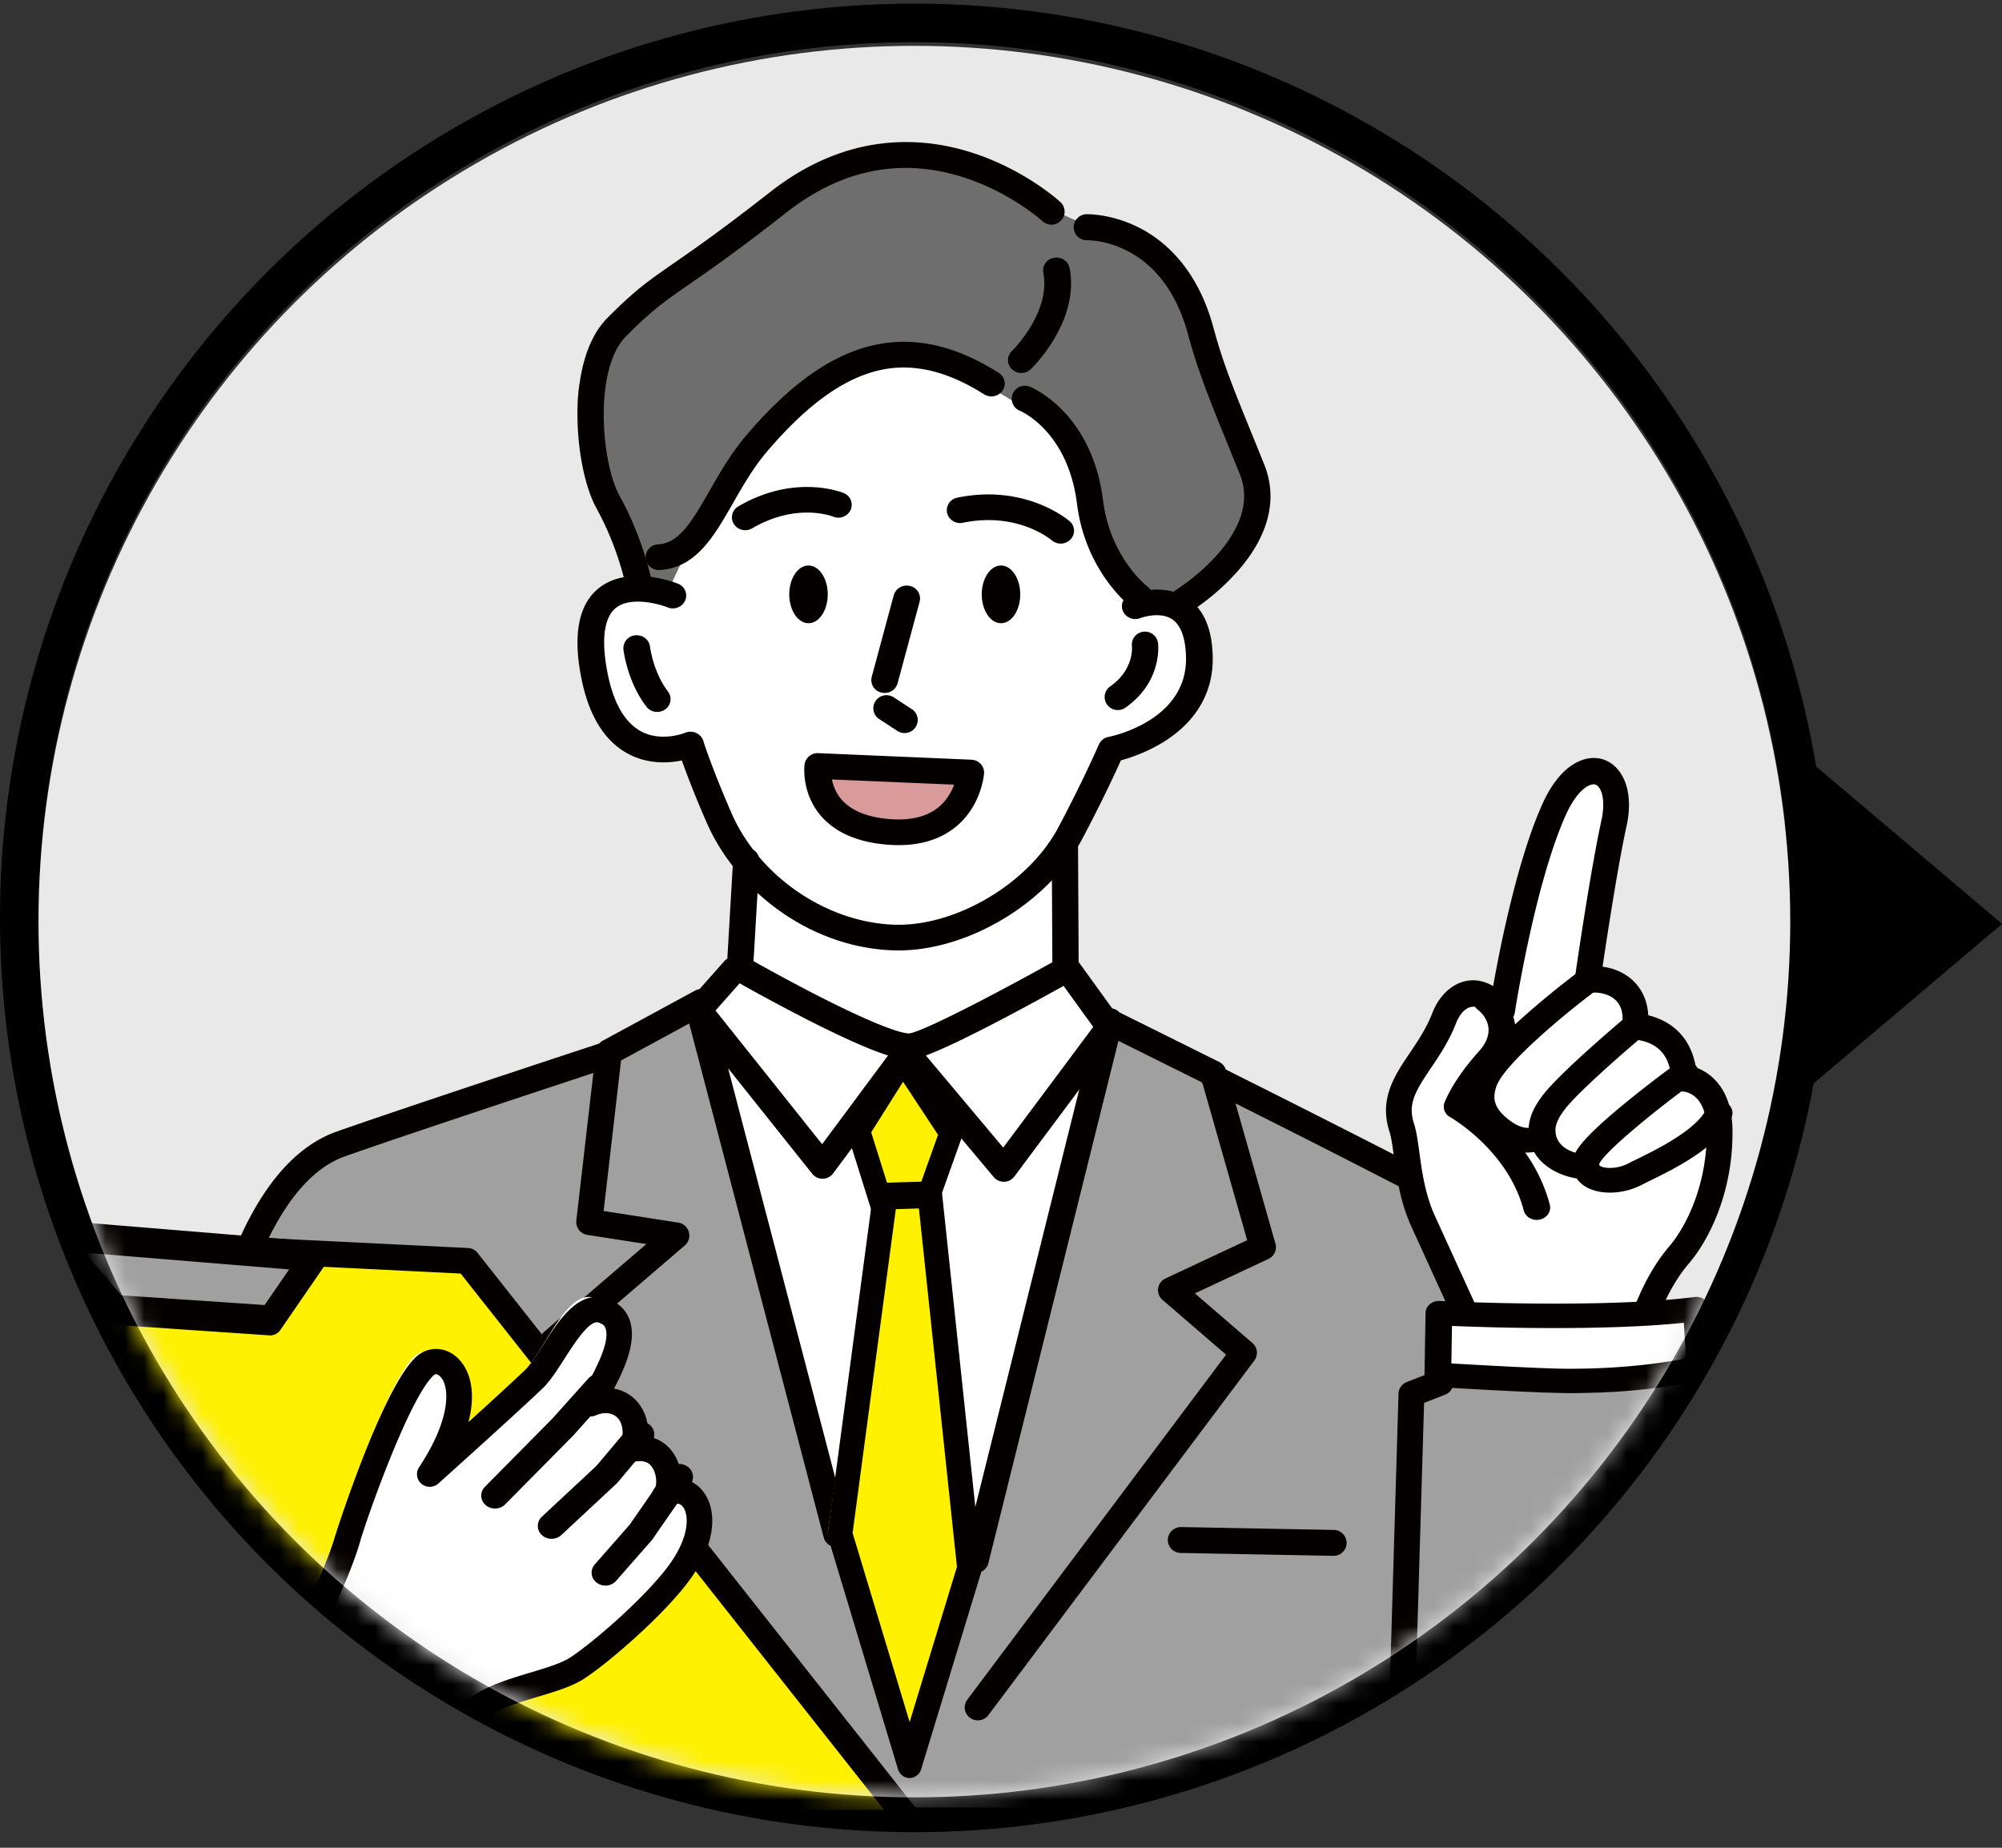
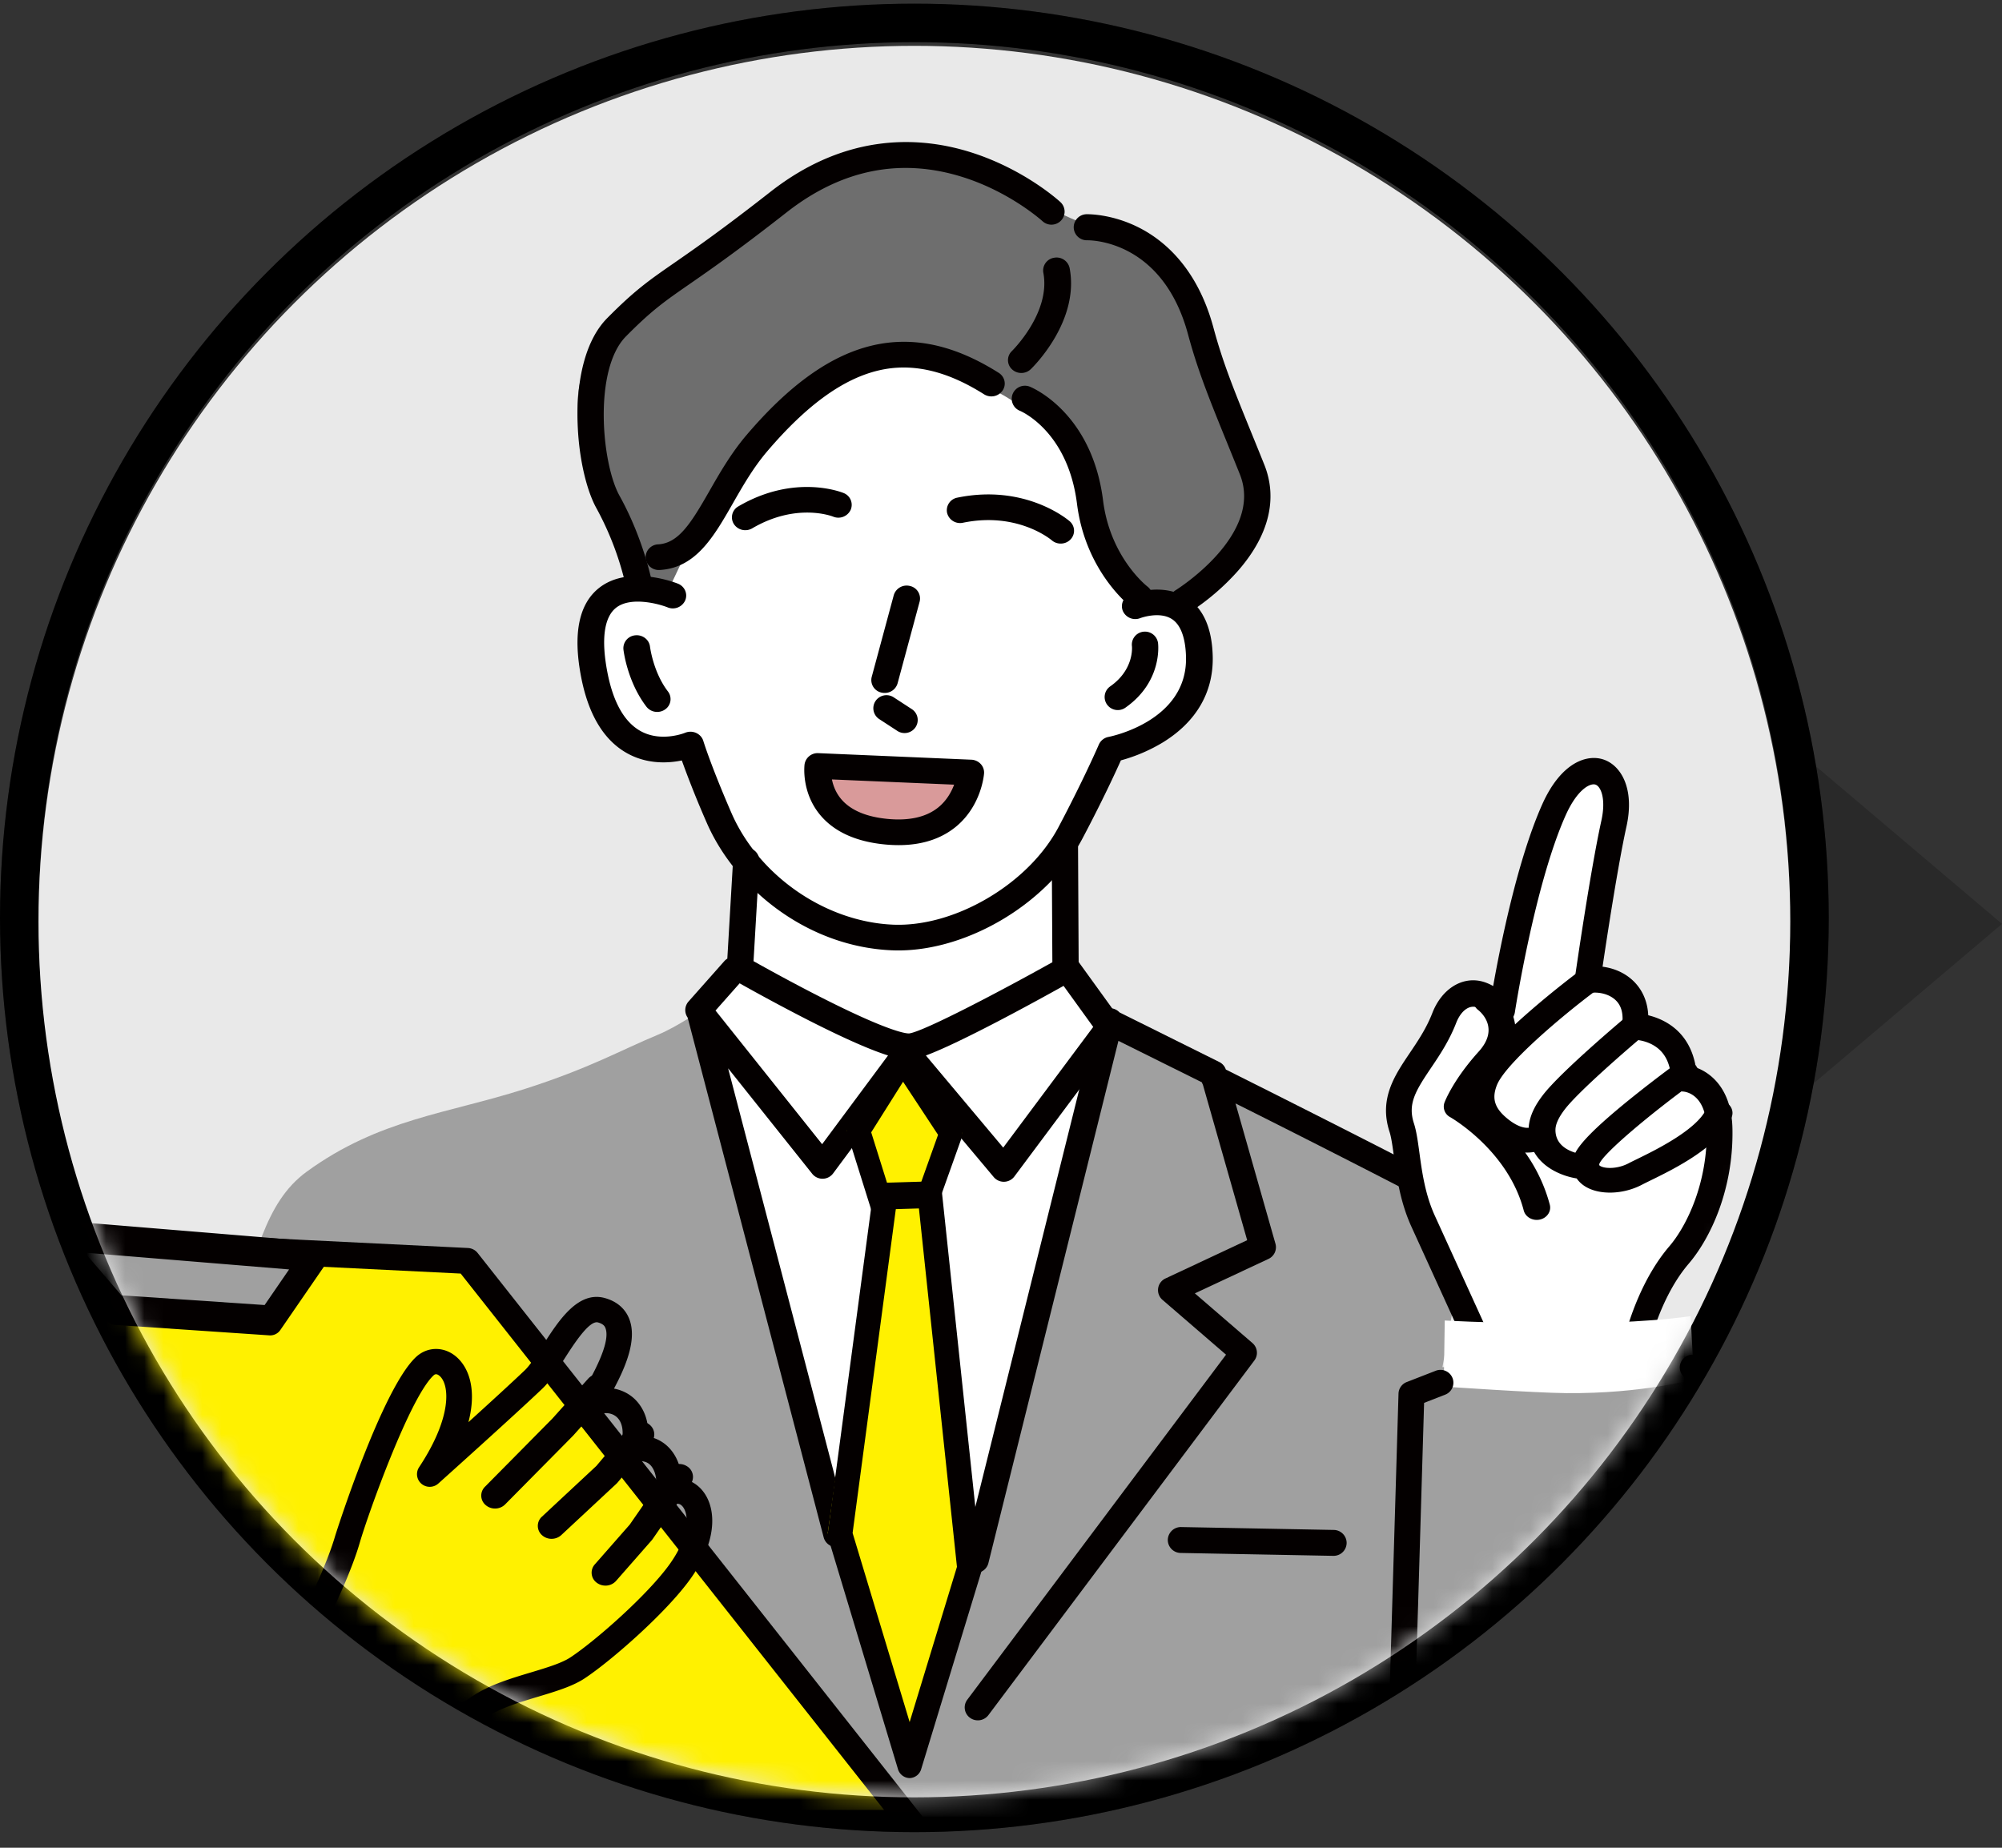
<svg xmlns="http://www.w3.org/2000/svg" width="104" height="96" fill="none">
  <rect width="100%" height="100%" fill="#333333" stroke="none" />
-   <path d="m104 48-11.25 9.526V38.473L104 48Z" fill="#000" />
  <path d="m104 48-11.25 9.526V38.473L104 48Z" fill="#000" fill-opacity=".2" />
  <circle cx="47.5" cy="47.69" r="46.5" stroke="#000" stroke-width="2" />
  <circle cx="47.5" cy="47.69" r="46.5" stroke="#000" stroke-opacity=".2" stroke-width="2" />
  <circle cx="47.5" cy="47.881" r="45.5" fill="#E9E9E9" />
  <mask id="a" style="mask-type:alpha" maskUnits="userSpaceOnUse" x="2" y="2" width="91" height="92">
    <circle cx="47.5" cy="47.881" r="45.5" fill="#E9E9E9" />
  </mask>
  <g mask="url(#a)">
    <path fill-rule="evenodd" clip-rule="evenodd" d="M5 94.38s1.525-4.75 2.487-10.09c.848-4.703 2.945-10.538 4.568-15.303 1.215-3.567 1.66-6.496 3.875-8.11 3.765-2.742 7.306-3.013 11.33-4.3 3.398-1.087 5.013-2.03 6.932-2.823.96-.396 2.4-1.373 2.4-1.373l3.536 14.54 3.502 13.501 3.97 10.772 3.517-11.662 6.576-26.667 7.394 4.078 11.29 6.066-1.445 8.02 14.347.001.2 5.658.52 17.694H5Z" fill="#A0A0A0" />
    <path fill-rule="evenodd" clip-rule="evenodd" d="m36.169 52.164 1.976-2.372.146-5.364-2.393-5.536s-4.109.38-4.66-3.686c-.324-2.396-.432-3.274.428-4.097 1.2-1.148 3.135.027 3.135.027s-.345-2.739 2.184-6.249c.741-1.029 2.171-2.56 3.384-3.768 0 0 .7-.735 4.068-2.449 2.035-1.036 6.264 1.065 8.28.797 0 0 3.112 3.787 3.744 7.84.262 1.683 2.688 3.645 2.688 3.645s1.395-.09 2.182 1.084c.641.956 1.722 3.886-1.846 5.804-1.391.748-2.446 1.047-2.446 1.047l-2.407 6.118.245 5.115 2.19 3.179-6.83 27.503-3.32 9.579-4.287-12.734-6.462-25.483Z" fill="#fff" />
    <path d="m50 40.5-7-.5v1.5l1.5 1.5 2.5.5 2-1 1-2Z" fill="#D99A9A" />
    <path fill-rule="evenodd" clip-rule="evenodd" d="M32.863 30.317c.637-.04.961.137 1.862.34 0 0 1.734-3.768 2.686-5.28.857-1.361 3.026-3.789 3.026-3.789s2.164-1.994 3.99-2.865c1.51-.72 6.137.82 7.974 1.98 1.03.648 2.008 1.173 2.905 2.436.792 1.114 1.521 2.803 2.167 5.66.208.916 1.007 1.94 1.007 1.94l2.985.642s.843-.808 1.816-2.015c.705-.873 1.598-1.8 1.712-3.52.105-1.586-.986-3.442-1.844-5.502-.931-2.232-1.667-4.658-2.395-6.017-1.01-1.886-3.484-2.192-5.503-3.16-2.476-1.187-5.435-2.807-7.935-2.786-3.363.027-5.077.697-6.77 1.974-1.992 1.503-3.626 2.608-5.907 4.17-2.063 1.416-3.462 2.874-4.388 4.985-.482 1.098-.261 3.96.588 5.488 1.55 2.79 2.023 5.319 2.023 5.319Z" fill="#6E6E6E" />
    <path d="M46.666 49.38c-.114 0-.227-.002-.339-.007-2.082-.089-4.123-.817-5.904-2.105-1.643-1.189-2.962-2.799-3.714-4.533a51.665 51.665 0 0 1-1.29-3.225c-.667.137-1.696.205-2.706-.303-1.28-.645-2.13-1.998-2.522-4.022-.44-2.26-.12-3.825.948-4.653 1.553-1.204 3.98-.247 4.082-.206.353.143.52.534.371.873a.704.704 0 0 1-.907.358c-.49-.195-1.925-.571-2.676.015-.63.49-.786 1.655-.454 3.368.31 1.595.913 2.631 1.792 3.08 1.053.538 2.231.057 2.243.052a.725.725 0 0 1 .574.008c.18.082.318.233.373.418.004.012.38 1.25 1.453 3.724 1.42 3.274 4.874 5.667 8.399 5.819 1.547.065 3.291-.42 4.907-1.37 1.624-.954 2.937-2.27 3.695-3.705 1.326-2.507 2.084-4.263 2.091-4.28a.688.688 0 0 1 .506-.4c.165-.032 4.094-.843 4.023-4.141-.015-.7-.156-1.613-.738-1.984-.652-.415-1.63-.05-1.64-.046a.706.706 0 0 1-.902-.369.657.657 0 0 1 .378-.866c.067-.026 1.653-.636 2.921.163.876.552 1.336 1.586 1.369 3.074.04 1.844-.852 3.382-2.578 4.447a8.59 8.59 0 0 1-2.193.941c-.276.617-.96 2.101-1.999 4.065-1.752 3.312-5.897 5.81-9.563 5.81Zm.015-5.471a7.45 7.45 0 0 1-.709-.035c-1.506-.145-2.64-.66-3.367-1.534-.981-1.18-.817-2.566-.81-2.624a.686.686 0 0 1 .72-.586l7.943.34a.705.705 0 0 1 .488.223.651.651 0 0 1 .174.49c-.005.069-.137 1.694-1.48 2.784-.774.626-1.766.942-2.96.942Zm-3.464-3.413c.062.307.196.684.483 1.023.487.575 1.297.921 2.41 1.028 1.117.106 2-.092 2.623-.591.443-.356.693-.815.832-1.189l-6.348-.271Zm-9.076-3.508a.703.703 0 0 1-.56-.271c-.995-1.298-1.187-2.906-1.195-2.974a.674.674 0 0 1 .615-.735c.38-.04.723.224.765.59.004.026.169 1.331.933 2.328a.65.65 0 0 1-.147.932.71.71 0 0 1-.411.13Zm11.815-.986a.724.724 0 0 1-.175-.021.665.665 0 0 1-.497-.813l1.145-4.244a.697.697 0 0 1 .846-.478.665.665 0 0 1 .498.813l-1.145 4.243a.69.69 0 0 1-.672.5Zm-11.725-6.387a.683.683 0 0 1-.692-.627.677.677 0 0 1 .651-.706c1.06-.061 1.702-1.09 2.66-2.766.527-.922 1.125-1.966 1.93-2.912 2.233-2.621 4.368-4.143 6.527-4.652 2.121-.5 4.272-.036 6.575 1.419.32.202.409.616.198.924a.712.712 0 0 1-.961.19c-1.963-1.24-3.755-1.645-5.481-1.238-1.856.438-3.748 1.813-5.783 4.202-.725.85-1.265 1.796-1.788 2.71-.985 1.72-1.915 3.346-3.794 3.455a.852.852 0 0 1-.042 0Zm20.87-1.373a.707.707 0 0 1-.462-.17c-.074-.062-1.805-1.491-4.615-.913a.695.695 0 0 1-.825-.513.668.668 0 0 1 .534-.791c3.53-.726 5.74 1.145 5.833 1.225a.649.649 0 0 1 .05.942.705.705 0 0 1-.515.22Zm-16.385-.696a.7.7 0 0 1-.593-.32.652.652 0 0 1 .231-.916c2.924-1.713 5.369-.737 5.471-.694a.657.657 0 0 1 .364.876.705.705 0 0 1-.908.35c-.09-.035-1.925-.729-4.204.607a.712.712 0 0 1-.36.097Zm14.34-8.168a.706.706 0 0 1-.491-.196.649.649 0 0 1 0-.942c.035-.035 2.028-2.004 1.634-4.072a.67.67 0 0 1 .558-.776.692.692 0 0 1 .808.536c.528 2.77-1.914 5.154-2.019 5.254a.707.707 0 0 1-.49.196Z" fill="#040000" />
-     <path fill-rule="evenodd" clip-rule="evenodd" d="M42 29.38c.552 0 1 .673 1 1.5 0 .828-.448 1.5-1 1.5s-1-.672-1-1.5c0-.827.448-1.5 1-1.5Zm10 0c.552 0 1 .673 1 1.5 0 .828-.448 1.5-1 1.5s-1-.672-1-1.5c0-.827.448-1.5 1-1.5Z" fill="#040000" />
    <path d="M43.449 80.38a.682.682 0 0 1-.661-.507l-7.066-27.005a.673.673 0 0 1 .047-.836l1.856-2.094a.676.676 0 0 1 .158-.132l.3-5.128a.682.682 0 0 1 .722-.636.68.68 0 0 1 .642.715l-.302 5.168-.001.012c.669.375 2.016 1.12 3.443 1.846 3.799 1.935 4.575 1.917 4.65 1.908.765-.11 4.687-2.166 7.431-3.698l-.032-5.986a.68.68 0 0 1 .68-.68h.003c.376 0 .681.3.683.673l.032 5.98 2.158 2.985c.172.239.17.56-.006.797l-5.49 7.361a.685.685 0 0 1-1.075.03l-4.5-5.363-3.843 5.175a.685.685 0 0 1-1.086.018l-4.368-5.479 6.286 24.03a.676.676 0 0 1-.661.846Zm4.65-25.542 4.016 4.786 4.676-6.27-1.54-2.133c-1.515.845-5.362 2.955-7.153 3.617ZM37.17 52.502l5.538 6.945 3.424-4.611c-.786-.248-2.051-.77-4.147-1.836a104.105 104.105 0 0 1-3.563-1.912l-1.252 1.414Zm9.82-14.416a.683.683 0 0 1-.375-.112l-.94-.613a.674.674 0 0 1-.194-.938.686.686 0 0 1 .946-.193l.94.613a.674.674 0 0 1 .194.938.684.684 0 0 1-.57.305Zm11.078-1.194a.684.684 0 0 1-.559-.287.673.673 0 0 1 .164-.944c1.24-.866 1.134-2.038 1.129-2.087a.675.675 0 0 1 .593-.753.685.685 0 0 1 .763.592c.01.08.23 2.007-1.697 3.355a.684.684 0 0 1-.393.124Zm3.365-4.976a.684.684 0 0 1-.582-.321.674.674 0 0 1 .223-.932c.045-.028 4.6-2.875 3.332-6.026-.231-.574-.444-1.099-.642-1.586-.927-2.28-1.54-3.788-2.046-5.671-1.324-4.922-5.084-4.898-5.242-4.896h-.014a.682.682 0 0 1-.684-.66.678.678 0 0 1 .659-.694c.051 0 1.3-.032 2.734.697 1.303.662 3.032 2.102 3.867 5.204.485 1.803 1.052 3.2 1.993 5.514.199.488.413 1.014.644 1.59.714 1.774.243 3.682-1.36 5.518a12.185 12.185 0 0 1-2.523 2.162.683.683 0 0 1-.358.1v.001Zm-2.245-.23a.684.684 0 0 1-.416-.14c-.097-.074-2.382-1.851-2.824-5.37-.471-3.743-2.865-4.79-2.966-4.833a.673.673 0 0 1-.373-.882.687.687 0 0 1 .892-.37c.132.053 3.228 1.352 3.802 5.918.373 2.963 2.283 4.448 2.302 4.463a.674.674 0 0 1 .125.95.684.684 0 0 1-.542.264Zm-25.972-.544a.682.682 0 0 1-.671-.554 15.736 15.736 0 0 0-1.561-4.183c-1.134-2.041-1.678-7.616.56-9.877 1.436-1.451 2.163-1.956 3.484-2.871 1.047-.726 2.48-1.72 4.994-3.69 4.047-3.17 7.937-2.855 10.488-2.03 2.734.882 4.502 2.494 4.576 2.562a.673.673 0 0 1 .035.957.687.687 0 0 1-.966.035c-.044-.04-1.675-1.506-4.114-2.282-3.233-1.028-6.318-.415-9.172 1.82-2.545 1.995-3.997 3.002-5.058 3.737-1.295.898-1.945 1.348-3.293 2.71-1.698 1.716-1.268 6.603-.338 8.275 1.267 2.28 1.69 4.497 1.708 4.59a.677.677 0 0 1-.673.801Z" fill="#040000" />
    <path fill-rule="evenodd" clip-rule="evenodd" d="M45.556 62.38 44 58.738l2.879-3.356L50 58.86l-1.699 3.495-2.745.025Z" fill="#FFF100" />
    <path d="M45.841 63.38c-.25 0-.473-.179-.558-.448l-1.248-3.98a.76.76 0 0 1 .077-.624l2.31-3.666a.575.575 0 0 1 .475-.281.58.58 0 0 1 .48.27l2.504 3.8a.76.76 0 0 1 .075.664l-1.363 3.817c-.09.252-.304.418-.542.421l-2.203.028h-.006Zm-.584-4.55 1 3.19 1.387-.018 1.086-3.043-1.817-2.757-1.656 2.629Z" fill="#040000" />
    <path fill-rule="evenodd" clip-rule="evenodd" d="m43 79.65 2.439-17.202 2.418-.067L50 81.383l-3.239 9.998L43 79.65Z" fill="#FFF100" />
    <path d="M47.25 92.38a.646.646 0 0 1-.606-.477l-3.612-11.978a.755.755 0 0 1-.025-.316l2.342-17.565c.045-.334.304-.585.614-.594l2.323-.07h.018c.323 0 .596.264.633.615l2.059 19.403c.01.1 0 .202-.028.298l-3.111 10.209a.646.646 0 0 1-.606.476Zm-2.959-12.733 2.963 9.823 2.458-8.065-1.976-18.62-1.2.036-2.245 16.827Z" fill="#040000" />
    <path d="M50.796 89.38a.686.686 0 0 1-.405-.131.666.666 0 0 1-.143-.94L63.69 70.382l-3.3-2.847a.667.667 0 0 1 .157-1.114l4.241-1.987-2.301-8.083a.662.662 0 0 1-.053-.12L58.1 54.078l-6.755 27.134c-.09.36-.46.58-.826.493a.672.672 0 0 1-.5-.813l6.903-27.726a.677.677 0 0 1 .446-.724.69.69 0 0 1 .788.157l5.183 2.577a.675.675 0 0 1 .342.393c1.338.669 7.006 3.508 10.954 5.564.334.174.461.58.285.909a.688.688 0 0 1-.923.28 832.202 832.202 0 0 0-9.814-4.993l2.075 7.289a.67.67 0 0 1-.364.789l-3.823 1.79 2.991 2.581c.267.23.31.625.1.906L51.346 89.108a.685.685 0 0 1-.55.272Zm18.476-8.546h-.013l-7.924-.15a.677.677 0 0 1-.67-.686.68.68 0 0 1 .696-.66l7.924.15a.677.677 0 0 1 .67.686.678.678 0 0 1-.683.66Z" fill="#040000" />
    <path fill-rule="evenodd" clip-rule="evenodd" d="M85.508 69.814c-2.954.795-5.658.734-8.148-.06l-3.076-6.477c-.87-1.832-.806-3.79-1.134-4.764-.714-2.116 1.3-3.212 2.254-5.57.38-.94 1.11-1.359 1.789-1.22.664.134 1.282.816 1.282.816s1.039-6.528 2.744-10.19c1.472-3.16 3.847-2.212 3.178.7-.593 2.586-1.394 7.96-1.394 7.96 1.035-.177 2.784.375 2.505 2.37 0 0 2.447-.017 2.611 2.634 0 0 1.835.094 1.88 2.595.05 2.89-1.12 5.236-2.153 6.394-1.74 1.952-2.338 4.812-2.338 4.812Z" fill="#fff" />
    <path d="M80.92 71.38a13.2 13.2 0 0 1-4.184-.67.674.674 0 0 1-.4-.362l-3.014-6.613c-.59-1.294-.768-2.605-.911-3.657-.072-.53-.134-.986-.23-1.282-.552-1.707.263-2.914 1.05-4.082.425-.63.864-1.28 1.174-2.078.47-1.213 1.479-1.882 2.508-1.664.232.05.453.144.654.258.37-2.092 1.263-6.563 2.55-9.442.981-2.194 2.336-2.622 3.198-2.322.898.313 1.61 1.508 1.177 3.474-.439 1.99-1.002 5.672-1.242 7.285.551.071 1.151.296 1.627.768.337.336.703.894.746 1.755.835.204 2.16.823 2.474 2.712.839.297 1.867 1.182 1.901 3.204.054 3.133-1.14 5.668-2.276 6.995-1.563 1.826-2.133 4.571-2.139 4.599a.68.68 0 0 1-.478.523c-1.426.4-2.824.6-4.185.6Zm-3.498-1.89c2.177.665 4.513.687 6.952.067.236-.92.92-3.141 2.345-4.806.925-1.082 1.99-3.319 1.943-6.063-.03-1.76-1-1.955-1.213-1.976-.347-.01-.607-.288-.628-.644-.052-.878-.374-1.465-.983-1.793a2.186 2.186 0 0 0-.904-.252.668.668 0 0 1-.507-.234.7.7 0 0 1-.16-.546c.074-.553-.033-.978-.32-1.262-.369-.367-.963-.459-1.36-.389a.657.657 0 0 1-.58-.185.698.698 0 0 1-.195-.591c.032-.226.796-5.544 1.376-8.18.25-1.13-.026-1.773-.302-1.87-.28-.097-.952.249-1.554 1.595-1.613 3.608-2.626 10.159-2.636 10.224a.68.68 0 0 1-.472.553.656.656 0 0 1-.687-.201c-.18-.204-.582-.554-.894-.62-.378-.08-.77.245-.997.828-.366.942-.87 1.69-1.316 2.351-.803 1.19-1.207 1.858-.88 2.866.134.416.204.93.285 1.526.13.961.293 2.158.797 3.264l2.89 6.338Z" fill="#040000" />
    <path d="M79.83 63.38c-.314 0-.6-.197-.676-.492-.812-3.126-3.79-4.83-3.82-4.847a.618.618 0 0 1-.297-.755c.018-.048.445-1.175 1.782-2.655 1.062-1.175.163-2-.027-2.154a.605.605 0 0 1-.082-.903.742.742 0 0 1 .984-.076c.057.045.568.454.849 1.135.071.173.13.371.162.59.25-.232.521-.474.813-.727 1.243-1.079 2.386-1.936 2.434-1.972a.738.738 0 0 1 .98.094.608.608 0 0 1-.1.902c-1.732 1.296-4.64 3.761-5.072 4.861-.266.675-.126 1.162.48 1.682.595.512 1 .548 1.172.53.04-.706.437-1.303.738-1.698.922-1.207 4.194-3.957 4.333-4.073a.74.74 0 0 1 .984.042.607.607 0 0 1-.045.907c-.915.767-3.44 2.956-4.132 3.863-.325.425-.484.773-.487 1.064-.007.749.605 1.063 1.034 1.192.248-.471.916-1.22 2.723-2.691a66.48 66.48 0 0 1 2.543-1.96.738.738 0 0 1 .978.107.608.608 0 0 1-.115.902c-2.198 1.596-4.675 3.667-4.886 4.226-.009.068.007.078.047.103.227.142.884.174 1.479-.14.113-.06.264-.133.438-.218.937-.458 3.131-1.53 3.612-2.633.144-.329.55-.488.907-.356s.53.506.386.835c-.67 1.537-3 2.676-4.252 3.287-.163.08-.305.15-.398.199-.973.513-2.216.55-2.955.088a1.465 1.465 0 0 1-.438-.413c-.707-.112-1.723-.505-2.212-1.375a2.144 2.144 0 0 1-.465.028 8.323 8.323 0 0 1 1.28 2.71c.09.345-.141.691-.516.774a.762.762 0 0 1-.162.017Z" fill="#040000" />
    <path fill-rule="evenodd" clip-rule="evenodd" d="M81.362 72.38c-1.648-.014-6.362-.34-6.362-.34l.052-3.433s7.982.456 12.773-.226L88 71.653s-2.603.76-6.638.727Z" fill="#fff" />
-     <path d="M81.621 72.38h-.271c-1.727-.013-6.502-.306-6.704-.318-.368-.023-.652-.305-.646-.642l.055-3.205a.61.61 0 0 1 .22-.454.729.729 0 0 1 .51-.168c.084.004 8.352.414 13.244-.206a.737.737 0 0 1 .535.138c.15.113.24.277.251.454L89 71.033c.018.296-.19.564-.502.644-.113.03-2.755.703-6.875.704Zm-6.226-1.543c1.399.082 4.653.266 5.966.276h.257c2.887 0 5.023-.349 5.966-.537l-.11-1.85c-4.198.428-10.019.247-12.046.164l-.033 1.947ZM89.324 95.38h-.002l-84.648-.242a.675.675 0 0 1-.65-.86c.065-.231 6.411-23.09 6.808-24.912.585-2.68 2.403-9.074 6.653-10.573 3.429-1.21 11.914-4.006 13.638-4.574a.677.677 0 0 1 .186-.149l4.808-2.608a.675.675 0 0 1 .917.274.68.68 0 0 1-.273.92l-4.499 2.44-.904 7.821 3.881.604a.68.68 0 0 1 .336 1.186l-6.41 5.502a.675.675 0 0 1-.954-.074.68.68 0 0 1 .074-.957l5.293-4.543-3.07-.477a.678.678 0 0 1-.569-.748l.886-7.665c-2.667.88-9.821 3.245-12.891 4.328-1.499.528-2.827 1.94-3.947 4.193-1.02 2.05-1.586 4.257-1.833 5.39-.366 1.676-5.407 19.868-6.588 24.127l83.76.241a.677.677 0 0 1-.002 1.357Z" fill="#040000" />
    <path fill-rule="evenodd" clip-rule="evenodd" d="M23.799 65.809-6 64.38l20.113 30H47L23.799 65.809Z" fill="#FFF100" />
    <path d="M47.32 95.38H14.657a.681.681 0 0 1-.571-.307L-5.892 64.418a.667.667 0 0 1-.017-.701.682.682 0 0 1 .622-.335L24.31 64.84c.197.01.38.104.502.258l23.044 29.195c.16.203.19.478.075.709a.68.68 0 0 1-.61.378Zm-32.294-1.344h30.901L23.932 66.168-4.032 64.79l19.058 29.246Z" fill="#040000" />
    <path fill-rule="evenodd" clip-rule="evenodd" d="m2 64.38 3.435 3.512 8.227.489L16 65.392 2 64.381Z" fill="#A0A0A0" />
-     <path d="M14.052 69.38h-.04l-8.031-.544a.626.626 0 0 1-.432-.225L2.196 64.71a.876.876 0 0 1-.136-.873c.115-.296.376-.477.652-.455l13.669 1.125c.247.02.464.199.563.464.1.265.064.573-.09.799l-2.284 3.32a.634.634 0 0 1-.519.29ZM6.31 67.3l7.437.503 1.271-1.85-10.616-.872 1.908 2.22Z" fill="#040000" />
+     <path d="M14.052 69.38h-.04l-8.031-.544a.626.626 0 0 1-.432-.225L2.196 64.71a.876.876 0 0 1-.136-.873c.115-.296.376-.477.652-.455l13.669 1.125c.247.02.464.199.563.464.1.265.064.573-.09.799l-2.284 3.32a.634.634 0 0 1-.519.29ZM6.31 67.3l7.437.503 1.271-1.85-10.616-.872 1.908 2.22" fill="#040000" />
    <path fill-rule="evenodd" clip-rule="evenodd" d="m6 94.114 5.253-7.332s.748-.884 1.979-.028c1.662 1.155 9.31 6.967 11.768 7.627l-19-.267Z" fill="#BFC5C8" />
    <path d="M24.319 95.38h-.01l-18.638-.256a.684.684 0 0 1-.597-.359.638.638 0 0 1 .05-.677l5.153-7.04a.705.705 0 0 1 .034-.042c.392-.455 1.495-1.07 2.856-.144.299.204.781.547 1.392.982 2.623 1.869 8.082 5.758 9.939 6.245a.658.658 0 0 1 .495.726.674.674 0 0 1-.674.566ZM6.983 93.828l14.389.198c-2.469-1.452-5.634-3.707-7.622-5.123-.604-.43-1.082-.77-1.368-.965-.624-.425-.95-.164-1.014-.102l-4.385 5.992Z" fill="#040000" />
-     <path fill-rule="evenodd" clip-rule="evenodd" d="M14 87.72c2.044 2.955 4.06 4.239 7.383 4.66 0 0 1.523-2.246 3.127-3.294 1.502-.982 3.905-1.267 5.05-2.05 1.304-.893 4.202-3.505 5.442-5.332 2.07-3.05.482-5.08-.823-4.131.48-.533.227-2.884-1.683-2.543.556-2.088-.866-3.107-2.237-2.483.353-.673 2.814-4.486.568-5.131-1.403-.403-2.55 2.775-3.57 3.79-1.453 1.445-5.48 5.2-5.48 5.2 3.068-4.822.8-6.944-.26-5.923-1.524 1.468-3.837 8.624-4.075 9.483C16.65 82.81 14 87.72 14 87.72Z" fill="#fff" />
    <path d="M21.936 92.38a.65.65 0 0 1-.08-.004c-3.442-.42-5.61-1.735-7.733-4.686a.653.653 0 0 1-.04-.701c.026-.046 2.584-4.618 3.333-7.208.022-.074 2.417-7.63 4.2-9.282.586-.542 1.436-.553 2.067-.026.68.57 1.092 1.724.651 3.415 1.094-.992 2.28-2.077 2.93-2.698.273-.26.61-.788.936-1.297.81-1.265 1.819-2.84 3.22-2.453.77.213 1.11.693 1.258 1.059.411 1.01-.09 2.352-.783 3.646.368.068.71.226.996.47.284.243.843.873.776 2.02.612.112 1.111.474 1.428 1.052.19.349.295.754.313 1.144.35.044.682.203.955.472.833.823 1.012 2.59-.465 4.683-1.25 1.77-4.162 4.316-5.54 5.222-.618.407-1.484.667-2.401.943-.928.28-1.887.567-2.585 1.006-1.45.912-2.878 2.922-2.892 2.943a.665.665 0 0 1-.544.28Zm-6.49-5.122c1.74 2.303 3.478 3.36 6.19 3.761.503-.66 1.722-2.153 3.027-2.972.85-.534 1.896-.85 2.909-1.154.821-.247 1.597-.48 2.054-.78 1.309-.862 4.063-3.29 5.186-4.881 1.092-1.547.956-2.66.615-2.997-.052-.051-.209-.206-.5-.002a.667.667 0 0 1-.882-.104.653.653 0 0 1-.002-.863c.073-.146.084-.684-.174-1.047-.117-.166-.336-.376-.87-.284a.666.666 0 0 1-.604-.206.653.653 0 0 1-.149-.616c.187-.674.106-1.221-.222-1.502-.264-.226-.666-.254-1.075-.075a.667.667 0 0 1-.755-.155.653.653 0 0 1-.095-.76c.036-.066.094-.164.167-.287 1-1.686 1.399-2.81 1.182-3.343-.024-.06-.081-.2-.384-.284-.455-.123-1.262 1.137-1.744 1.89-.385.602-.748 1.17-1.136 1.54-1.423 1.36-5.374 4.905-5.414 4.94a.667.667 0 0 1-.876.013.654.654 0 0 1-.123-.86c1.749-2.644 1.577-4.317 1.057-4.751-.172-.144-.267-.056-.307-.018-1.242 1.15-3.413 7.244-3.83 8.683-.67 2.319-2.604 5.945-3.244 7.114Z" fill="#040000" />
    <path d="M31.45 82.38a.742.742 0 0 1-.455-.153.645.645 0 0 1-.098-.947l1.817-2.07 1.969-2.842c.216-.311.66-.4.991-.197a.647.647 0 0 1 .21.93l-1.99 2.875a.666.666 0 0 1-.049.06l-1.842 2.1a.734.734 0 0 1-.553.245Zm-2.795-2.43a.739.739 0 0 1-.51-.2.644.644 0 0 1 .005-.95l2.83-2.637 1.73-2.055a.749.749 0 0 1 1.007-.11c.31.23.363.653.118.945l-1.758 2.087a.662.662 0 0 1-.058.06l-2.86 2.664a.74.74 0 0 1-.504.195Zm-2.939-1.574a.74.74 0 0 1-.487-.18.644.644 0 0 1-.038-.95l3.505-3.545 1.866-2.081a.75.75 0 0 1 1.01-.081.645.645 0 0 1 .086.948l-1.877 2.093a.593.593 0 0 1-.023.024l-3.517 3.557a.737.737 0 0 1-.525.215Z" fill="#040000" />
    <path fill-rule="evenodd" clip-rule="evenodd" d="m13 87.58 2.128-2.2S18.67 90.505 24 91.459l-1.198 2.923-3.082-.02s-6.706-2.743-6.72-6.78Z" fill="#fff" />
    <path d="M22.182 94.38h-.004l-2.997-.019a.646.646 0 0 1-.239-.047c-.283-.115-6.927-2.86-6.942-7.15 0-.174.067-.34.188-.465l2.068-2.121a.65.65 0 0 1 1 .083c.033.046 3.36 4.73 8.204 5.591a.654.654 0 0 1 .46.333.666.666 0 0 1 .03.571l-1.165 2.819a.653.653 0 0 1-.603.406Zm-2.866-1.338 2.432.016.693-1.678c-3.901-1.003-6.706-4.02-7.778-5.339L13.32 87.42c.26 2.651 4.278 4.898 5.996 5.623Zm70.012 2.338a.67.67 0 0 1-.671-.661l-.184-22.79-.751-.248a.666.666 0 0 1-.426-.843.672.672 0 0 1 .848-.423l1.208.397a.67.67 0 0 1 .46.628L90 94.708a.67.67 0 0 1-.666.672h-.005Zm-16.656-.419h-.02a.669.669 0 0 1-.652-.686l.65-21.869a.667.667 0 0 1 .425-.601l1.51-.588a.673.673 0 0 1 .87.378.665.665 0 0 1-.38.864l-1.096.427-.636 21.428a.67.67 0 0 1-.671.647Z" fill="#040000" />
  </g>
</svg>